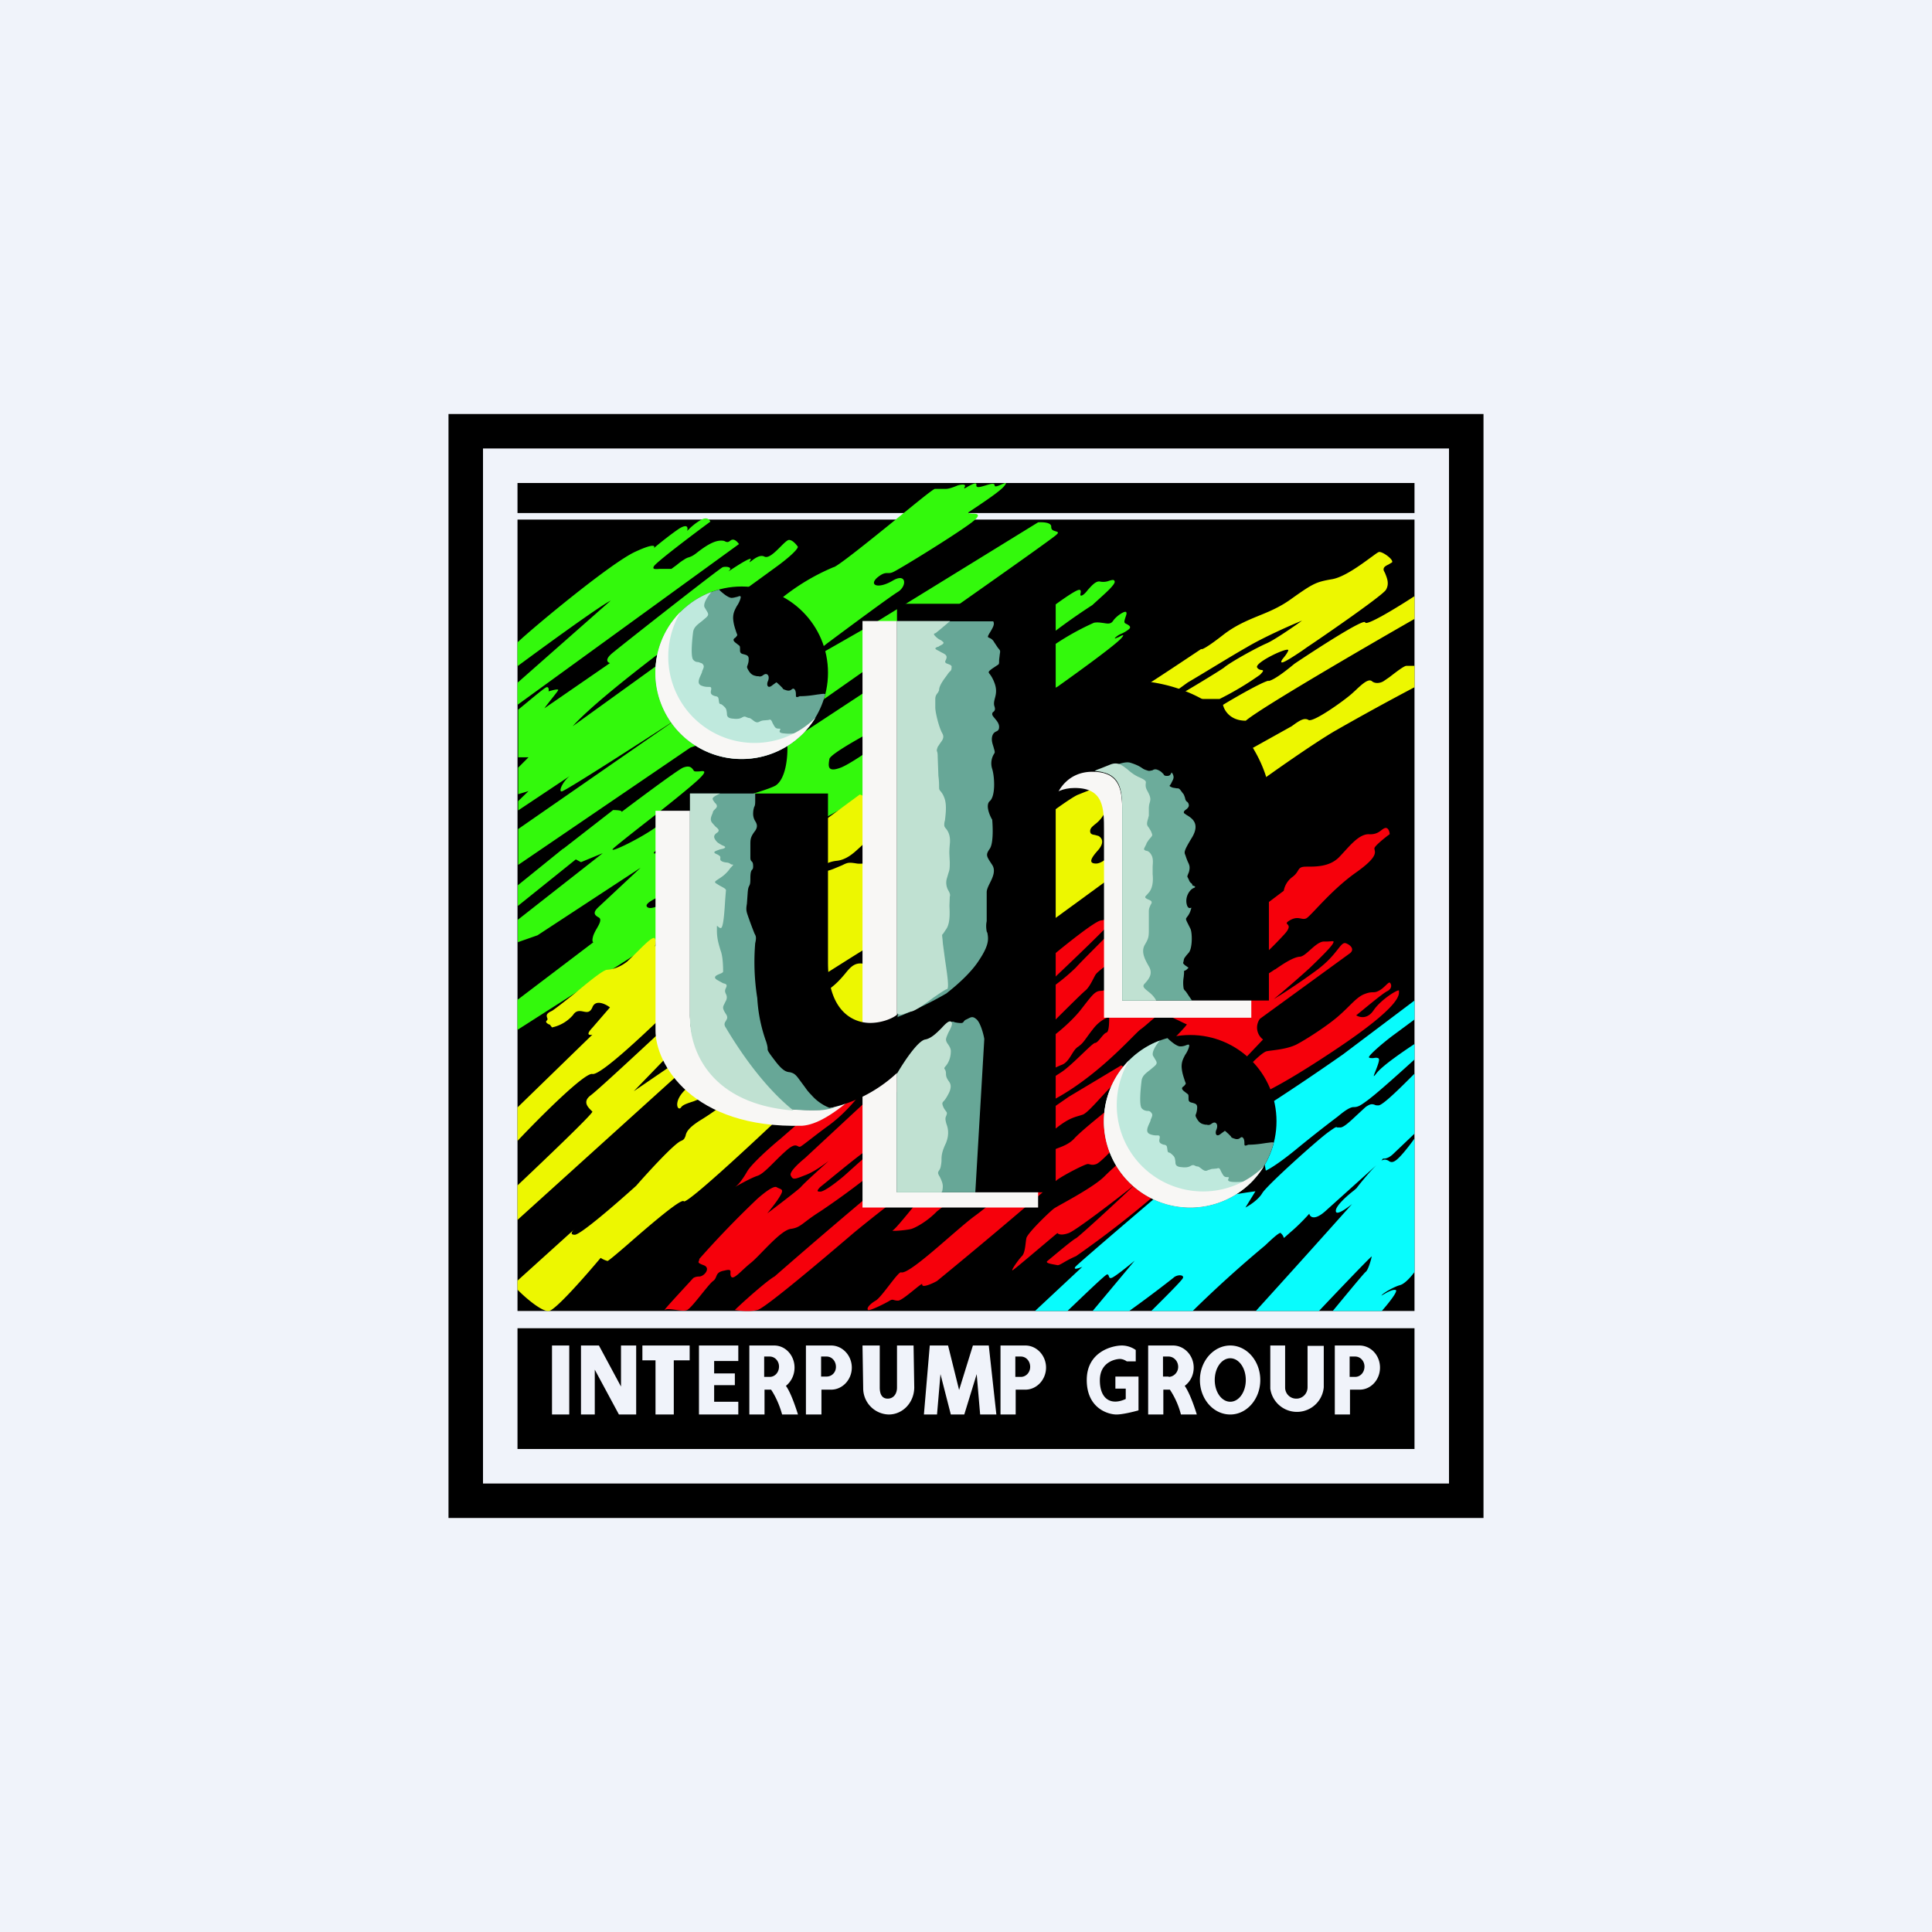
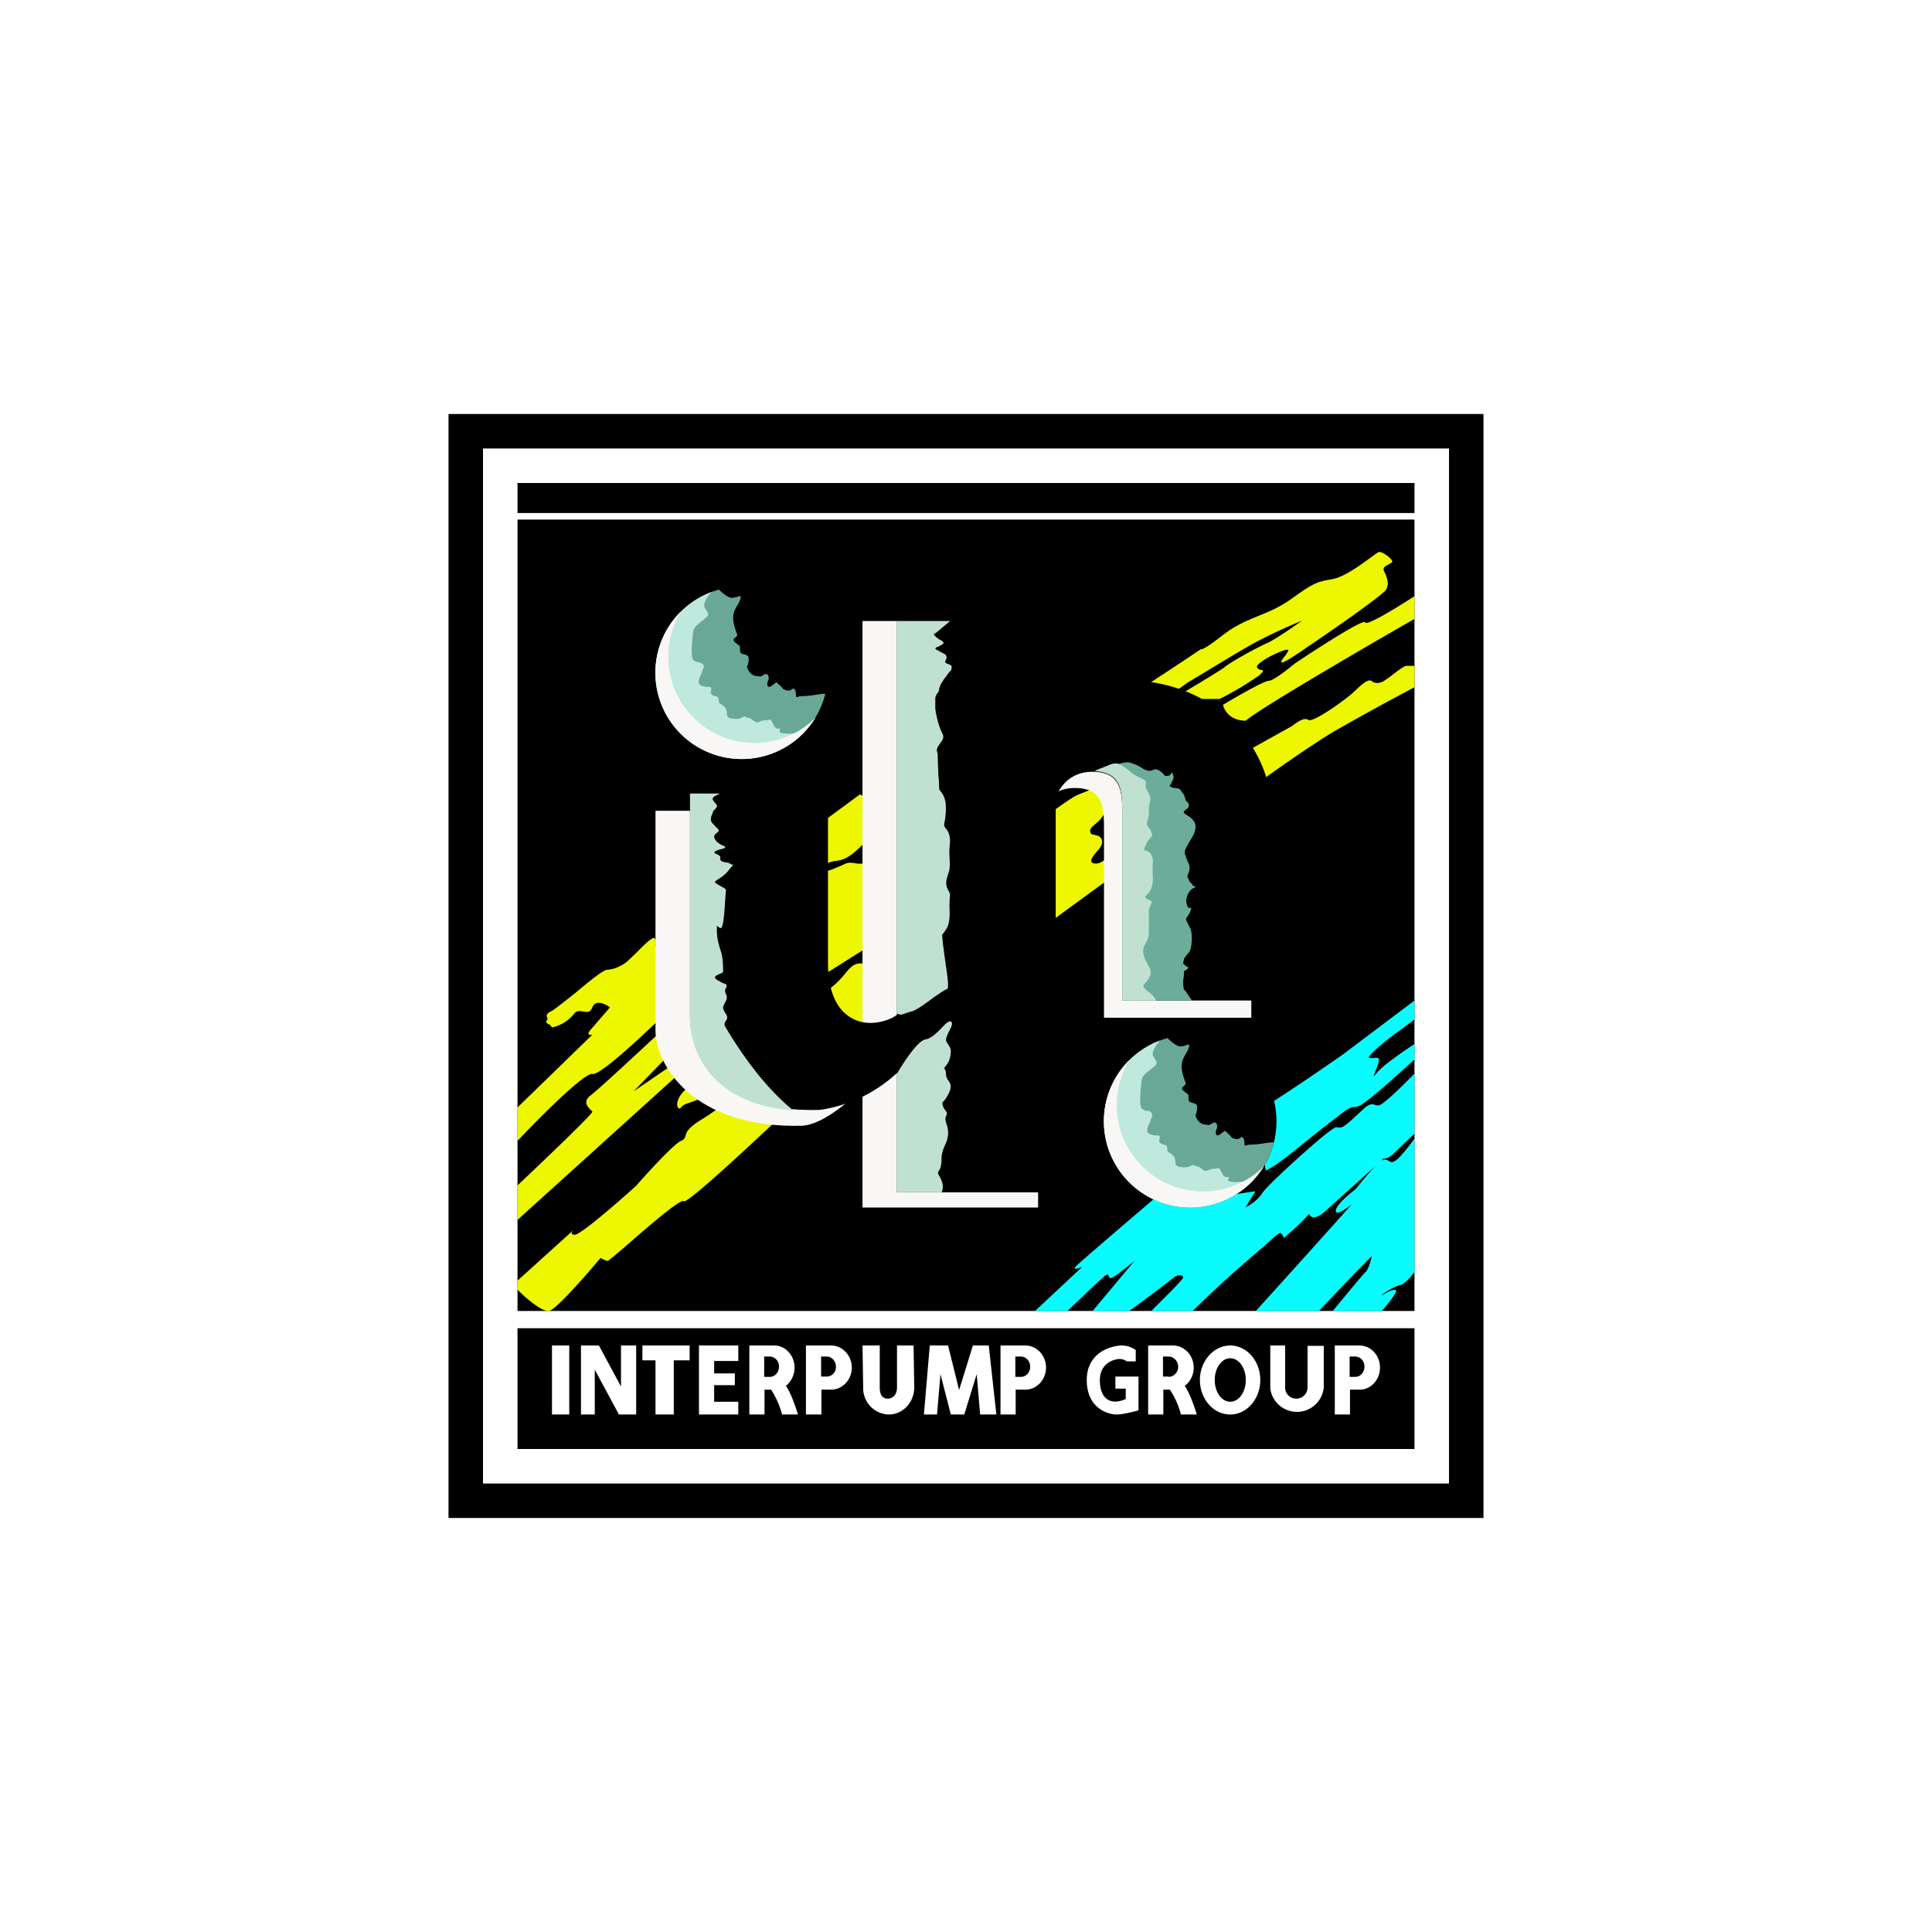
<svg xmlns="http://www.w3.org/2000/svg" width="56" height="56" viewBox="0 0 56 56">
-   <path fill="#F0F3FA" d="M0 0h56v56H0z" />
  <path d="M15 14h26v.87H15V14Zm0 1.06h26V38H15V15.06Z" />
-   <path d="M15.02 20.57c.25-.2.75-.63.82-.65.07-.02.07.08.06.12.1-.03.28-.08.28-.04 0 .03-.28.36-.4.53l1.9-1.31c-.07-.02-.16-.1.07-.29.3-.25 3.1-2.45 3.2-2.49.1-.03.32 0 .16.12l.04-.02c.18-.12.7-.46.6-.3-.04.08-.03.06.03.02.08-.06.24-.19.37-.13.12.07.31-.12.47-.28.1-.1.2-.2.25-.2.1 0 .21.13.25.19.03.01-.03.15-.55.54l-.59.43c-1.38 1-4.48 3.24-5.38 4.24l2.94-2.12c.11-.07-.18.51-.5.75l.35-.22c.93-.58 3.02-1.88 3.24-2.1a6.2 6.2 0 0 1 1.53-.92c.09 0 1-.73 1.79-1.37.59-.48 1.1-.9 1.15-.9h.32c.1 0 .27-.07.34-.1.1-.03.26-.05.2.05-.04.06.02.03.1-.02.11-.06.26-.14.24-.04-.01.1.13.05.27.01.13-.04.26-.08.26 0 0 .06.11.01.2-.03.1-.04.17-.07.1.02-.08.13-.48.4-.76.59l-.3.2c-.02.03.03.03.1.04.13 0 .32 0 0 .25-.49.37-2.1 1.36-2.28 1.44a.3.3 0 0 1-.16.03c-.07 0-.14 0-.3.13-.25.22.01.34.43.1.42-.26.44.15.16.32-.23.14-1.47 1.06-2.06 1.5l-.84.67 2.31-1.32 4.66-2.87c.13-.01.39 0 .38.13 0 .1.07.11.13.13.06.02.1.03.02.1-.12.13-4.65 3.3-6.9 4.88l-3.71 1.29-4.99 3.4v-1.04l4.6-3.19c-1.08.7-3.25 2.1-3.34 2.1-.1 0 .04-.3.24-.45l-1.5 1v-.27l.3-.29-.3.09v-.77l.3-.3h-.3v-1.38ZM15 19.32v-.7c.5-.47 2.73-2.32 3.42-2.63.54-.25.58-.17.53-.1.15-.13.5-.41.74-.57.25-.15.25-.02.23.07.06-.07.23-.23.4-.32.17-.1.25 0 .27.05-.53.39-1.6 1.2-1.64 1.3-.04.08.03.08.16.07h.35l.15-.11c.05-.04.12-.1.22-.16a.44.44 0 0 1 .15-.07c.05-.02.1-.03.26-.16.3-.23.5-.32.66-.32.07 0 .1.01.13.03.04.01.07.03.14-.03.1-.08.2.03.25.1L15 20.43v-.64l2.7-2.38c-.31.15-1.93 1.33-2.7 1.9Zm1.32 5.28-1.31 1.06v.6l1.68-1.35.15.08.63-.26-2.46 1.93v.65l.57-.2 2.99-1.96-1.22 1.14c-.15.14-.15.22 0 .3.1.05.03.18-.05.32a1.4 1.4 0 0 0-.1.2c-.05.16-.02.2 0 .2L15 28.98v.87L19.46 27v-.96c-.19.13-.58.36-.7.25-.1-.09.21-.24.45-.35.12-.06.22-.1.25-.14.09-.09.16-.77 0-.81-.17-.04-.2-.1-.1-.26s-.13-.08-.29-.03l-.06.03c-.15.05 0-.13.35-.27.27-.1 2.68-.47 3.88-.65l.67-.1 1.93-1.08v-1.35c-.36.28-1.16.85-1.47.97-.4.15-.36-.05-.33-.25.03-.16 1.21-.8 1.8-1.1v-1.45l-.8.63-2.22 1.46c.02.32-.02 1.02-.34 1.23-.18.1-.75.27-1.39.45-.82.23-1.74.49-2 .7-.47.36-1.47.84-1.32.68.07-.07.46-.38.92-.74.62-.48 1.34-1.06 1.57-1.28.26-.25.14-.24.01-.22-.07 0-.14.01-.16-.02-.06-.1-.13-.16-.31-.09-.17.07-1.62 1.16-1.79 1.29.05-.05-.13-.06-.24-.06l-1.44 1.12Zm14.94-7.5c-.13.03-.66.41-.9.6v.77c.18-.15.71-.55 1.3-.93l.22-.2c.2-.18.44-.4.43-.48-.01-.07-.07-.05-.15-.03a.48.48 0 0 1-.26.03c-.13-.04-.26.12-.37.24-.06.08-.12.14-.17.16-.05.02-.05-.02-.04-.06.01-.05.02-.12-.06-.1Zm-.9 1.73a7.47 7.47 0 0 1 1.35-.78c.11-.02.2 0 .29.01.11.02.2.03.26-.06.1-.15.34-.3.38-.26.03.03 0 .1-.02.16s-.04.13-.02.15c.01.02.04.03.06.04.07.04.14.08.06.15a.96.96 0 0 1-.22.13.53.53 0 0 0-.18.12c-.02.04.03 0 .1-.02.09-.05.2-.11.09.02-.17.2-1.25.98-1.74 1.33-.06.04-.1.08-.15.1-.34.26-.39-.03-.36-.15l.1-.94Z" fill="#33F90C" />
  <path d="M15.93 29.7c-.05-.02-.14-.07-.08-.12.03-.03.02-.05.01-.08-.02-.06-.04-.12.14-.2.11-.07.4-.3.69-.53.38-.32.79-.65.9-.66.19-.01.4-.09.59-.24l.24-.23c.23-.23.51-.52.56-.44.05.1.02.2 0 .23l.66-.51 5.28-3.89c.05.01.15.05.08.12l1.14-.93c1.95-.52 6.01-1.67 6.68-2.1.67-.42 1.61-1.05 2-1.31 0 .03.14-.02.65-.42.34-.26.67-.4 1.01-.54.3-.12.61-.25.92-.47.66-.47.74-.51 1.2-.59.33-.05.79-.38 1.09-.6.14-.1.24-.18.28-.19.1-.02.43.22.38.3l-.1.06c-.08.04-.17.08-.14.18l.04.08c.05.13.13.3.02.48-.14.2-2.04 1.5-2.27 1.65l-.17.12c-.24.16-.53.35-.58.33-.03-.01 0-.07.06-.14.05-.06.1-.13.13-.2.06-.15-1 .35-.9.49.03.05.09.07.13.07.05.01.07.02-.05.14a8.7 8.7 0 0 1-1.17.7h-1.37c.44-.25 1.35-.8 1.5-.91.17-.15.95-.58 1.23-.7.23-.1.78-.48 1.03-.66-.35.14-1.15.5-1.6.77-.46.26-1.33.8-1.71 1.02l-1.8 1.3-3.24 1.14c-1.22.4-3.7 1.2-3.77 1.32-.07.1-.04.1.04.13l.1.04c.09.05.04.08-.05.13-.06.04-.14.09-.2.16a17.3 17.3 0 0 1-.64.61c-.13.12-.34.31-.61.34a.92.92 0 0 0-.48.19.29.29 0 0 1-.08.04c-.06.01.06.17.47 0l.24-.1c.16-.08.19-.09.43-.05.32.04.66-.16.89-.3l.03-.02c.24-.14.38.07.38.13 0 .03-.23.16-.48.3-.27.16-.57.33-.58.37 0 .04.1 0 .23-.04.2-.06.45-.15.53-.08.14.12.13.17-.22.5l-.62.6c.13-.02.45-.08.76-.26l.67-.37 3.73-2.07c.08-.08.92-.7 1.1-.76l.3-.12a7 7 0 0 1 .62-.24l.06-.01c.16-.04.4-.1.48-.05.1.06.3.42.1.48l-.12.03c-.21.05-.52.12-.67.42-.1.2-.22.3-.3.36-.07.06-.12.1-.13.17-.01.1.05.12.13.13l.11.03c.1.06.18.18 0 .4-.18.2-.33.4-.07.4.12 0 .25-.1.34-.17.1-.07.15-.11.07.09-.12.29-.1.5-.08.56l-2.52 1.84c-.75.08-2.31.17-2.57-.13-.33-.38-1-.26-1.25-.13-.2.1-1.51.93-2.14 1.33-.01.2.05.5.44.23.19-.14.32-.29.43-.42.16-.2.28-.33.51-.3.24.06.59-.1.82-.21.13-.06.22-.1.25-.09.06.03-.18 1.59-.3 2.36l-2.5 1.76c-1.11 1.07-3.36 3.17-3.45 3.07-.07-.1-1.03.73-1.66 1.28-.3.26-.53.45-.55.45a.66.66 0 0 1-.2-.09c-.42.5-1.3 1.51-1.5 1.54-.2.03-.7-.4-.91-.62v-.26l1.66-1.5c-.07.06-.16.17 0 .17.17 0 1.26-.95 1.78-1.42.35-.4 1.1-1.22 1.3-1.3.1-.04.1-.08.13-.14.02-.1.06-.22.4-.44.33-.2.54-.36.7-.48.12-.09.2-.15.27-.18.16-.08-.32-.25-.7-.08l-.43.17c-.18.06-.32.1-.37.18-.09.12-.23-.14.08-.47.24-.25.4-.37.5-.44l.08-.06c.07-.06-.16-.3-.28-.4L15 35.36v-1c.73-.69 2.2-2.09 2.17-2.14l-.04-.04c-.09-.09-.25-.25-.01-.43.22-.16 1.72-1.56 2.45-2.24l.25.62-1.45 1.5 1.61-1.1-.06-.95c0-.05-.24-.27-.35-.38a8.18 8.18 0 0 0-.49.38c-.32.3-1.67 1.6-1.91 1.55-.22-.05-1.54 1.27-2.17 1.94v-.97l2.17-2.11c-.09.02-.2.01 0-.2l.51-.59c-.13-.1-.42-.24-.51 0-.07.16-.16.14-.26.12-.1-.02-.21-.04-.3.1a1.1 1.1 0 0 1-.61.36l-.07-.09Zm20.84-9.97c-.19.04-.96.48-1.32.7.03.15.2.46.66.46.4-.35 3.42-2.11 4.89-2.95v-.66c-.46.3-1.4.88-1.43.76-.03-.12-1.38.75-2.05 1.2-.17.14-.56.46-.75.5Zm-.46 1.95 1.13-.63.11-.08c.15-.1.27-.17.38-.1.14.07 1-.54 1.25-.76l.11-.1c.2-.19.37-.34.47-.27.1.09.26.06.35 0l.16-.11c.17-.13.41-.32.49-.33H41v.62a77 77 0 0 0-2.33 1.28c-.64.38-1.76 1.17-2.23 1.51l-.13-1.03Z" fill="#EDF700" />
-   <path d="M21.66 33.95c-.16.28-.28.41-.36.46.15-.09.5-.28.66-.33.2-.07.49-.43.82-.72.33-.3.33-.07.43-.13.1-.06.44-.34.8-.6.37-.27.62-.55.8-.76.19-.21 1.07-.72 1.31-.6.2.1.22.62.2.87-.06.23-.23.7-.35.75-.15.06-.25.18-.38.23-.13.06-.85.72-1.12.96-.27.23-.6.47-.7.46-.09 0-.1-.02 0-.13.13-.1 1.15-.95 1.33-1.05.19-.11.15-.22.17-.29.03-.07-.19-.06-.11-.18.07-.12.11-.1.43-.32.3-.22.29-.36.29-.43 0-.08-.09-.08-.3-.2a.7.7 0 0 0-.42-.07l-1.83 1.7c-.16.13-.46.4-.41.5.06.13.1.12.4 0 .26-.09.57-.32.7-.42-.23.21-.72.65-.81.76-.1.1-.69.55-.97.76.09-.11.3-.37.38-.52.12-.2 0-.17-.11-.24-.1-.05-.4.2-.55.33a28 28 0 0 0-1.69 1.75c0 .09-.1.1.12.18.23.08.02.33-.12.33-.11 0-.17.04-.18.05-.3.33-.9.97-.82.92.1-.08.5.07.65 0 .15-.08.61-.74.75-.84.14-.1.04-.25.32-.3.28-.07.14.05.2.17.07.12.3-.18.58-.4.27-.22.85-.94 1.15-.98.3-.04.32-.17.86-.51a22.6 22.6 0 0 0 1.94-1.46c.33-.3 4.1-2.35 4.2-2.38.09-.03.6-.3.84-.4.25-.08.31-.42.49-.53.17-.12.2-.22.43-.51.18-.24.39-.33.47-.35 0 .14 0 .43-.08.45-.1.03-.24.3-.33.3-.08 0-.67.65-.98.85-.31.2-.59.4-.95.5a57.7 57.7 0 0 0-3.78 2.37A188.22 188.22 0 0 0 22.45 37c-.19.1-.85.68-1.15.97.12.02.42.06.66 0 .24-.07 1.95-1.52 2.78-2.23 1.2-.99 3.93-3.08 5.23-3.6 1.62-.63 2.91-2.19 3.1-2.31.18-.13.48-.43.58-.45.1-.02.72.31.75.31.03 0-.39.44-.5.54-.13.1-.58.58-.84.73-.2.13-.45 0-.56-.08l-1.52.91c-1.44 1-4.33 3-4.38 3.05-.07.06-.63.78-.72.82-.09.04.4 0 .54-.04.13-.04.46-.22.74-.51a43.4 43.4 0 0 1 2.8-2.01c.11-.05.4-.2.68-.42.37-.29.53-.3.74-.37.2-.06.88-.96.97-.9.1.08.06.54-.05.61-.1.07-.98.77-1.17.99-.2.21-.49.26-.58.32l-1.33 1.08c-.14.14-.53.52-1 .86-.58.44-1.86 1.68-2.1 1.61-.08-.04-.57.73-.74.82-.17.1-.27.22-.22.27.04.04.52-.2.63-.27.1-.06.1 0 .24 0 .14 0 .73-.57.7-.47-.01.11.29-.02.43-.1a166.13 166.13 0 0 0 3.48-2.93c.19-.14.81-.46.89-.46.07 0 .11.05.25 0 .12-.05.47-.42.63-.6l.21.42a6.9 6.9 0 0 0-.61.54c-.34.34-1.37.86-1.46.93-.1.07-.77.71-.8.86-.03.15-.03.42-.13.52-.1.1-.33.43-.27.41.05-.02.88-.73 1.3-1.08.02.03.11.08.33 0 .21-.08 1.36-.96 1.9-1.39-.52.5-1.6 1.49-1.69 1.54-.12.06-.73.58-.83.66-.09.07.2.1.28.12.08.02.2-.11.55-.26a29.3 29.3 0 0 0 2.46-1.92l2.65-2.71c.08.02.67-.2 2.34-1.31 2.08-1.38 1.9-1.66 1.91-1.75.02-.08-.52.24-.74.57-.18.26-.4.2-.5.14.25-.2.77-.64.9-.7.17-.09.11-.23.07-.25-.05-.01-.17.17-.32.24-.15.08-.17 0-.4.09-.23.08-.42.34-.74.62-.31.28-.96.7-1.25.85-.29.14-.7.16-.85.19-.12.02-.44.34-.58.5l-.1-.24.57-.6a.43.43 0 0 1-.09-.6l2.61-1.9c.13-.1.04-.23-.12-.29-.16-.05-.23.32-.83.77-.47.35-1.04.72-1.26.85.25-.2.81-.69 1.04-.9.29-.28.62-.6.68-.72.05-.1-.03-.04-.26-.05-.24 0-.52.43-.7.44-.19.01-.49.21-.72.37h-.01c-.23.16-.43.28-.73.23-.3-.05.2-.55.26-.55s.4-.32.73-.68c.35-.37-.08-.27.17-.42.25-.15.35 0 .48-.06s.7-.8 1.43-1.32c.74-.52.53-.62.55-.72.02-.07.3-.3.44-.4 0-.07-.04-.2-.13-.18-.12.03-.18.2-.48.18-.3 0-.58.38-.85.66-.28.29-.69.28-.96.28-.28 0-.17.13-.4.3a.64.64 0 0 0-.25.4l-.65.49a46.6 46.6 0 0 0-2.33 1.74c.02.05-2.14.67-2.32.67-.18 0-.27.15-.6.57-.33.41-1.04 1-1.2.94-.18-.06.21-.41.35-.54.13-.13.86-.86.99-.97.13-.1.23-.34.3-.46.05-.1.49-.4.58-.48.08-.06-.03-.55-.1-.8-.27.28-.87.87-1.05 1.07a5.7 5.7 0 0 1-1.15.86c-.05 0 .3-.36.49-.53.55-.52 1.66-1.58 1.72-1.7.07-.16-.14-.02-.33 0-.2.02-1.4 1.01-1.59 1.18-.15.14-1.6.76-2.3 1.05l-4 2.88-1.4 1.22c-.27.22-.83.72-.96.94Z" fill="#F6000B" />
  <path d="M30 38h.94c.37-.35 1.1-1.06 1.15-1.06.03 0 .04.02.05.05.01.03.02.07.08.05.08-.02.48-.34.67-.5L31.67 38h1.06a36.6 36.6 0 0 0 1.28-.96c.1-.1.31-.1.28 0-.03.08-.63.67-.92.96h1.2a34.76 34.76 0 0 1 2.1-1.9c.22-.21.45-.42.46-.35.08.07.07.13.09.13l.18-.16c.24-.2.47-.45.55-.54.02.1.15.2.45-.06l1.5-1.35c-.24.23-.56.64-.58.67l-.08.07c-.17.13-.53.44-.52.59 0 .15.31-.07.47-.2A503.9 503.9 0 0 1 36.4 38h1.83c.51-.54 1.54-1.62 1.53-1.58-.01.06-.1.4-.18.45-.06.05-.66.78-.95 1.13h1.42c.18-.2.5-.6.4-.61-.1-.02-.26.08-.35.13-.05.03-.07.04-.05.02.06-.07.35-.24.53-.29.15-.04.34-.27.42-.38V33c-.12.17-.4.54-.55.64-.1.07-.16.04-.21 0-.05-.02-.1-.05-.2 0a163.62 163.62 0 0 1 .05-.06c.04.01.15 0 .28-.12l.63-.6v-1.74c-.3.3-.9.91-1.04.92-.05 0-.09 0-.12-.02-.07-.02-.12-.03-.26.07l-.26.24c-.17.16-.36.34-.46.35h-.1c-.03-.02-.04-.02-.25.13-.31.22-1.78 1.54-1.92 1.77-.11.19-.37.36-.49.42l.29-.47c-.23.03-.7.1-.7.12-.02.05-.04-.23.1-.39.07-.06.2-.25.33-.44.2-.29.41-.6.43-.56.03.04.1.46.14.67.08-.03.37-.2.86-.6a39.08 39.08 0 0 1 1.23-.97c.12-.1.33-.27.45-.27.14 0 .2-.04.48-.25l.01-.01c.24-.18.95-.82 1.28-1.12v-.45c-.3.2-.94.63-1.11.86-.11.14-.07.05-.01-.1.05-.13.12-.31.08-.34-.04-.03-.1-.02-.16-.01-.06 0-.1 0-.12-.02-.03-.05.45-.46.74-.67l.58-.43V29l-2.07 1.56a70.9 70.9 0 0 1-2.54 1.7c-.04.02-5.13 4.34-5.22 4.46-.07.1.1.04.2 0L30 38Z" fill="#08FCFD" />
  <path d="M19 29.86V23.5h4.55v4.85c0 1.46.7 1.76 1.16 1.76.38 0 .2-.17.29-.25V18h5.1v2.74c.76-.39 1.6-.53 1.93-.55 2.92 0 4.05 2.07 4.24 3.11v6.2H32v-5.41c0-.66 0-1.25-.85-1.25-.68 0-.99.51-1.06.77V35H25v-3.44c-.84.78-1.36 1.04-1.74 1.07-3.2.09-4.27-1.8-4.26-2.77Z" fill="#F8F7F5" />
  <path d="M20 29.4V23h4v4.9c0 1.45.76 1.75 1.22 1.75.38 0 .7-.16.78-.24V17.5h4.6v2.76c.77-.39 1.61-.53 1.93-.55 2.93 0 4.05 2.08 4.25 3.12V29h-4.25v-5.36c0-.67-.01-1.27-.87-1.27-.68 0-.99.51-1.06.77v11.42H26V31.1a4.15 4.15 0 0 1-2.23 1.07c-3.2.1-3.78-1.81-3.77-2.77Z" />
-   <path d="M20 23v6.4c0 .97.56 2.87 3.77 2.78.1 0 .24-.03.4-.07-.02-.01-.04 0-.07 0a.2.2 0 0 1-.06 0 1.36 1.36 0 0 1-.52-.37c-.1-.1-.14-.16-.19-.23l-.2-.27c-.1-.13-.16-.14-.23-.16-.1-.01-.2-.03-.41-.3-.24-.31-.24-.33-.24-.38 0-.03 0-.07-.04-.2a4.45 4.45 0 0 1-.26-1.27 6.65 6.65 0 0 1-.06-1.59c.04-.17.02-.21-.02-.28a11.13 11.13 0 0 1-.2-.54c-.05-.14-.04-.2-.02-.33l.02-.28c.01-.17.03-.2.05-.24.02-.04.03-.07.03-.22 0-.18.03-.22.05-.24.02-.02.03-.04.03-.1 0-.1-.02-.12-.04-.14-.02-.02-.04-.04-.04-.11v-.37c0-.16 0-.23.14-.41.08-.12.05-.2 0-.28a.4.4 0 0 1-.06-.21c0-.11.02-.16.03-.2.02-.03.03-.07.03-.17V23H20ZM28.27 34.56H26v-2.9c.55-.63 1.2-1.4 1.24-1.43l.09-.2c.06-.18.14-.4.21-.4.07-.02.09-.02.13 0a1 1 0 0 0 .12.02c.1.01.11 0 .14-.03.01-.02.03-.05.08-.07l.06-.03c.08-.04.13-.07.24.03.13.12.22.53.22.57l-.26 4.44ZM27.45 28.78c.19-.15.67-.54.93-.95.3-.45.27-.62.24-.79L28.6 27c-.02-.12-.02-.2 0-.3v-.84c0-.07.04-.16.09-.26.08-.16.18-.36.07-.53l-.04-.06c-.13-.2-.15-.24-.03-.41.13-.19.07-.84.07-.84-.08-.13-.2-.43-.07-.54.17-.15.14-.7.07-.93a.52.52 0 0 1 .06-.45c.03-.04 0-.1-.02-.18-.03-.1-.07-.2-.04-.32.03-.1.08-.12.12-.14.04-.02.08-.04.08-.13 0-.1-.07-.18-.12-.24-.04-.05-.08-.09-.08-.13 0-.04.02-.06.04-.07.03-.03.06-.06.02-.17-.02-.08 0-.15.02-.23.03-.11.06-.25-.02-.45-.05-.13-.1-.2-.13-.24-.05-.06-.05-.07.07-.16l.18-.12c.02-.02.02-.05.02-.13l.02-.17c.01-.06.02-.1-.02-.14l-.04-.05-.1-.15c-.05-.09-.1-.11-.14-.13-.05-.02-.07-.02.01-.15.11-.18.14-.25.1-.33h-2.77v11.46l-.03.02a10.47 10.47 0 0 0 1.45-.7Z" fill="#67A797" />
  <path d="M34.55 29h-2.02v-5.45c0-.56 0-1.07-.61-1.18.3-.16.67-.32.85-.26.19.06.27.11.33.15.04.03.08.05.15.07.07.03.11 0 .15 0 .05-.03.09-.05.19 0 .08.04.1.08.13.1.02.04.03.06.11.06.09 0 .1-.05.12-.08 0-.02.01-.03.04.02.05.1.02.15-.01.21l-.03.06a.22.22 0 0 1-.03.05c-.03.03-.03.04.07.08l.12.02c.05 0 .07 0 .12.07l.06.08c.02.02.03.04.06.13.01.07.04.1.06.11.03.03.04.04.05.1 0 .06-.05.1-.09.13-.04.03-.07.06-.05.1l.07.05c.15.09.4.24.17.64-.25.41-.24.44-.2.53a1.97 1.97 0 0 0 .07.19c.05.1.07.16.03.3-.04.1-.05.12-.04.14l.04.08c.02.06.05.09.07.1.02.02.03.03.03.05 0 .02.02.02.05.03.03.02.06.03-.01.06-.11.04-.26.25-.2.48.03.11.08.1.1.1.04-.02.04-.02 0 .1-.04.1-.08.14-.1.17-.03.04-.03.05 0 .12l.05.1.05.1c.06.1.07.56-.04.7a4.5 4.5 0 0 1-.07.08c-.05.07-.07.08-.08.15l-.01.05c-.01.02-.02.03.05.09l.1.07-.05.05c-.05.04-.07.04-.08.04v.07l-.01.11a1 1 0 0 0 0 .34l.03.05c.01 0 .03.02.12.16l.09.13Z" fill="#6CAC9B" />
  <path d="m27.22 18.27.32-.27H26V29.37c.09.07.17.03.25 0l.15-.05c.1 0 .4-.21.65-.4.19-.13.35-.24.4-.25.07-.02 0-.46-.06-.87l-.06-.45-.01-.12c-.01-.1-.02-.13 0-.15l.02-.02.1-.15c.1-.17.09-.44.08-.65l.01-.27c.02-.05 0-.1-.03-.16a.45.45 0 0 1-.06-.35l.05-.17c.03-.09.04-.11.04-.32l-.01-.2c0-.05-.01-.08.01-.31.03-.26-.05-.38-.1-.45-.04-.04-.06-.08-.06-.11s0-.08.02-.14c.02-.18.06-.46-.02-.66a.6.6 0 0 0-.12-.2c-.02-.03-.03-.04-.03-.1 0-.06 0-.19-.02-.33l-.02-.55c0-.1-.01-.14-.02-.16-.01-.03-.01-.04.02-.13l.08-.12c.06-.08.12-.16.05-.28-.1-.18-.2-.61-.2-.74v-.25c0-.1.05-.15.08-.19l.03-.06c0-.04 0-.14.2-.4.07-.1.1-.14.13-.16l.02-.03.01-.03v-.04c.02-.06-.04-.08-.09-.1-.06-.02-.12-.04-.08-.11.07-.14 0-.17-.14-.24a3.5 3.5 0 0 1-.05-.03c-.15-.07-.12-.08-.05-.12.02 0 .03 0 .05-.02.1-.05.15-.08.12-.12l-.06-.05a.48.48 0 0 1-.16-.11c-.07-.07-.06-.08 0-.1l.1-.08ZM20 29.54V23h.87c-.1.05-.24.11-.21.17.01.04.04.06.06.1.03.02.06.06.06.1 0 .03-.03.06-.06.09s-.06.06-.06.1l-.03.07c-.02.06-.06.15.03.24l.08.09c.09.07.13.12.04.18-.12.08-.09.16 0 .26.04.04.1.07.15.1.08.03.14.06.03.1l-.09.02c-.14.05-.24.08-.09.14.1.05.1.07.1.1s-.01.05.01.08c.04.04.1.05.16.06.05 0 .1.02.12.04a.1.1 0 0 0 .06.02c.03 0 .04 0-.06.1-.13.19-.27.27-.36.33-.09.06-.12.08-.03.13l.08.05c.13.07.2.1.18.16l-.02.25c-.02.32-.05.83-.13.82-.04 0-.07-.04-.09-.05-.02-.03-.02-.03-.02.11 0 .25.05.4.11.6.07.18.07.53.07.6 0 .03-.05.05-.1.07-.1.04-.2.09-.08.17l.18.1c.09.02.13.04.08.14-.04.08-.02.12 0 .17a.2.2 0 0 1 0 .2l-.04.08c-.05.1-.07.13.04.3.07.1.03.15 0 .2-.03.05-.07.1 0 .2l.06.1c.22.36.94 1.53 1.9 2.3-2.5-.2-3-1.84-3-2.65ZM33.51 29h-.98v-5.45c0-.61-.01-1.16-.8-1.2.04-.03.1-.05.18-.08l.25-.1c.23-.1.35 0 .52.13.09.08.19.16.32.22.23.1.22.13.21.19 0 .04-.02.1.05.22.1.18.09.24.07.32a.6.6 0 0 0-.03.17v.22l-.02.08-.02.07c-.03.12 0 .15.04.2l.06.1c.05.12.05.12 0 .18l-.06.07c-.06.09-.07.1-.07.12l-.05.1c-.04.07-.01.08.04.1.04 0 .1.03.14.1.07.1.06.22.05.35v.23c.02.2 0 .39-.1.52l-.07.08c-.06.06-.08.08.06.14.11.04.09.09.05.15-.02.05-.05.1-.05.18v.48c0 .26 0 .3-.12.5-.11.2 0 .41.12.62.12.2.02.35-.12.5-.08.08-.02.13.09.22.06.05.13.1.2.2a.3.3 0 0 1 .04.07Zm-7.5 5.56h1.28l.02-.03c.03-.15.03-.22-.07-.42-.07-.11-.05-.13-.03-.17a.3.3 0 0 0 .06-.14.87.87 0 0 0 .02-.17c0-.11 0-.23.13-.5.1-.25.06-.43.01-.56-.02-.08-.04-.15-.01-.21.04-.1.03-.11 0-.15-.02-.03-.05-.06-.08-.13-.04-.1-.03-.12.02-.17.03-.03.08-.1.15-.24.09-.2.03-.28-.03-.36-.03-.05-.06-.1-.06-.18 0-.1-.03-.13-.04-.14-.01-.03-.02-.03.04-.1.1-.12.14-.28.14-.42 0-.08-.04-.14-.08-.2-.03-.04-.06-.09-.06-.14 0-.04.03-.11.07-.2.07-.13.15-.28.07-.32-.06-.03-.16.07-.27.19-.14.14-.3.3-.47.33-.2.03-.58.58-.82.99v3.44Z" fill="#C0E1D2" />
  <circle cx="21.5" cy="19.5" r="2.5" />
  <path d="M23.92 20.12a2.5 2.5 0 1 1-3.08-3.03c.1.1.26.23.36.24.06 0 .12-.02.17-.03.08-.03.13-.05.08.09-.03.08-.06.13-.1.19-.05.1-.1.18-.1.34.01.18.06.3.09.4l.03.08c0 .03-.03.05-.05.08-.05.03-.1.07 0 .15l.09.07c.04.03.04.03.04.15 0 .1.06.1.13.12.06.02.13.03.12.15 0 .08-.02.12-.03.16-.02.05-.03.06.03.16.08.13.15.14.24.16h.04c.06.02.1 0 .14-.03.03-.02.06-.04.1-.03.06.02.08.1.04.2-.05.11-.01.24.13.12l.11-.08c.02 0 .04.03.1.08l.08.08c.01.03.02.04.12.07.07.02.12 0 .15-.03.03-.02.06-.04.1.03.02.05.02.1.02.13 0 .06 0 .09.11.04.21 0 .39-.03.52-.05.1-.01.18-.03.22-.01Z" fill="#69A897" />
  <path d="M20.62 17.16c-.13.15-.24.34-.2.44l.06.1c.06.1.08.13-.06.24l-.07.06c-.14.11-.24.18-.26.32-.02.16-.08.69 0 .8.05.06.1.07.15.07l.11.04c.07.07.06.1 0 .23v.02l-.03.07c-.06.13-.13.28.03.33.08.03.14.03.18.03.07 0 .1 0 .08.1-.03.12.04.14.12.17h.02c.07.02.07.04.08.09l.01.07c.01.06.02.06.05.07.02 0 .05.02.12.09.05.05.05.11.06.17 0 .08.01.15.18.16.15.02.22-.01.27-.04.04-.02.07-.03.12 0l.06.02c.03 0 .04 0 .13.07.1.08.14.06.2.03a.32.32 0 0 1 .13-.03l.11-.01c.06-.02.08-.02.12.08.08.15.09.17.2.17.04 0 .03.02.02.04-.02.04-.04.09.14.1.16.02.33-.01.48-.04l.1-.02A2.5 2.5 0 0 1 19 19.5a2.5 2.5 0 0 1 1.62-2.34Z" fill="#BFE9DD" />
  <path d="M23.64 20.8a2.5 2.5 0 0 1-4.27-1.77c0-.47.13-.91.36-1.3A2.5 2.5 0 0 0 21.5 22c.9 0 1.7-.48 2.14-1.2Z" fill="#F8F7F5" />
  <circle cx="34.5" cy="32.5" r="2.5" />
  <path d="M36.92 33.12a2.5 2.5 0 1 1-3.08-3.03c.1.1.26.23.36.24a.4.4 0 0 0 .17-.03c.08-.03.13-.05.08.09-.03.08-.06.13-.1.19-.05.1-.1.18-.1.34.01.18.06.3.09.4l.03.08c0 .03-.03.05-.05.08-.05.03-.1.07 0 .15l.09.07c.04.03.04.03.04.15 0 .1.06.1.13.12.06.02.13.03.12.15a.6.6 0 0 1-.03.16c-.02.05-.03.06.03.16.08.13.15.14.24.16h.04c.06.02.1 0 .14-.03.03-.02.06-.04.1-.03.06.02.08.1.04.2-.05.11-.01.24.13.12l.11-.08c.02 0 .04.03.1.08l.08.08c.01.03.02.04.12.07.07.02.12 0 .15-.03.03-.02.06-.04.1.03.02.05.02.1.02.13 0 .06 0 .09.11.04.21 0 .39-.03.52-.05.1-.01.18-.03.22-.01Z" fill="#69A897" />
  <path d="M33.62 30.16c-.13.15-.24.34-.2.44l.06.1c.06.1.08.13-.06.24l-.07.06c-.14.11-.24.18-.26.32-.02.16-.08.69 0 .8.05.06.1.07.15.08.04 0 .08 0 .11.03.07.07.06.1 0 .23v.02l-.03.07c-.06.13-.13.28.03.33.08.03.14.03.18.03.07 0 .1 0 .08.1-.03.12.04.14.12.17h.02c.07.02.07.04.08.09l.01.07c.01.06.02.06.05.07.02 0 .05.02.12.09.05.05.05.11.06.17 0 .08.01.15.18.16.15.02.22-.01.27-.04.04-.02.07-.03.12 0a.2.2 0 0 0 .06.02c.03 0 .04 0 .13.07.1.08.14.06.2.03.03 0 .07-.03.13-.03l.11-.01c.06-.02.08-.02.12.08.08.15.09.17.2.17.04 0 .03.02.02.04-.02.04-.04.09.14.1a2 2 0 0 0 .48-.04l.1-.02A2.5 2.5 0 0 1 32 32.5a2.5 2.5 0 0 1 1.62-2.34Z" fill="#BFE9DD" />
  <path d="M36.64 33.8a2.5 2.5 0 0 1-4.27-1.77c0-.47.13-.91.36-1.3A2.5 2.5 0 0 0 34.5 35c.9 0 1.7-.48 2.14-1.2Z" fill="#F8F7F5" />
  <path fill-rule="evenodd" d="M41 38.5H15V42h26v-3.5ZM16 39v2h.5v-2H16Zm.84 0v2h.4v-1.3l.7 1.3h.5v-2H18v1.19L17.36 39h-.52Zm1.78.43V39h1.37v.43h-.46V41H19v-1.57h-.38Zm1.64-.43v2h1.14v-.37h-.7v-.48h.6v-.34h-.6v-.36h.7V39h-1.14Zm3.1 0v2h.45v-.72h.28c.33 0 .6-.29.6-.64 0-.35-.27-.64-.6-.64h-.72Zm.44.9h.16c.15 0 .27-.12.27-.28 0-.17-.12-.3-.27-.3h-.16v.59ZM29 41v-2h.72c.33 0 .6.29.6.64 0 .35-.27.64-.6.64h-.28V41H29Zm.43-1.68h.16c.15 0 .27.13.27.3 0 .16-.12.29-.27.29h-.16v-.59Zm9.26-.32v2h.44v-.72h.28c.33 0 .59-.29.59-.64 0-.35-.26-.64-.6-.64h-.71Zm.6.32h-.17v.59h.16c.15 0 .27-.13.27-.3 0-.16-.12-.29-.27-.29ZM21.72 39v2h.44v-.72h.19c.09.13.23.39.32.72h.46c-.07-.22-.21-.64-.35-.83.15-.12.25-.31.25-.53 0-.35-.26-.64-.59-.64h-.72Zm.43.32v.59h.16c.15 0 .27-.13.27-.3 0-.16-.12-.29-.27-.29h-.16ZM33.28 41v-2H34c.33 0 .6.29.6.64 0 .22-.1.41-.26.53.14.2.28.6.35.83h-.46a2.35 2.35 0 0 0-.32-.72h-.19V41h-.44Zm.6-1.1h-.17v-.58h.16c.15 0 .28.13.28.3 0 .16-.13.29-.28.29Zm-8.86.34L25 39h.5v1.22c0 .18.06.32.23.32s.27-.14.27-.32V39h.48l.02 1.21c0 .44-.33.79-.74.79a.76.76 0 0 1-.74-.76ZM36.82 39v1.25a.78.78 0 0 0 1.55-.04v-1.2h-.47v1.2c0 .19-.15.33-.32.33a.32.32 0 0 1-.33-.32V39h-.43Zm-3.82.9h-.67v.35h.3v.3c-.43.2-.75 0-.75-.54 0-.55.48-.62.58-.62.08 0 .16.04.2.07h.26v-.33a.71.71 0 0 0-.4-.13c-.28 0-1.02.18-1.02 1 0 .83.63 1 .86 1 .18 0 .5-.08.64-.12v-.99Zm3.53.1c0 .55-.39 1-.87 1-.49 0-.88-.45-.88-1s.4-1 .88-1 .87.45.87 1Zm-.42 0c0 .35-.2.63-.45.63s-.45-.28-.45-.63.2-.63.45-.63.45.28.45.63Zm-9.16-1-.17 2h.38l.1-1.17.3 1.17h.39l.36-1.17.1 1.17h.47l-.22-2h-.46l-.4 1.29-.32-1.29h-.53Z" />
  <path fill-rule="evenodd" d="M43 12H13v32h30V12Zm-1 1H14v30h28V13Z" />
</svg>